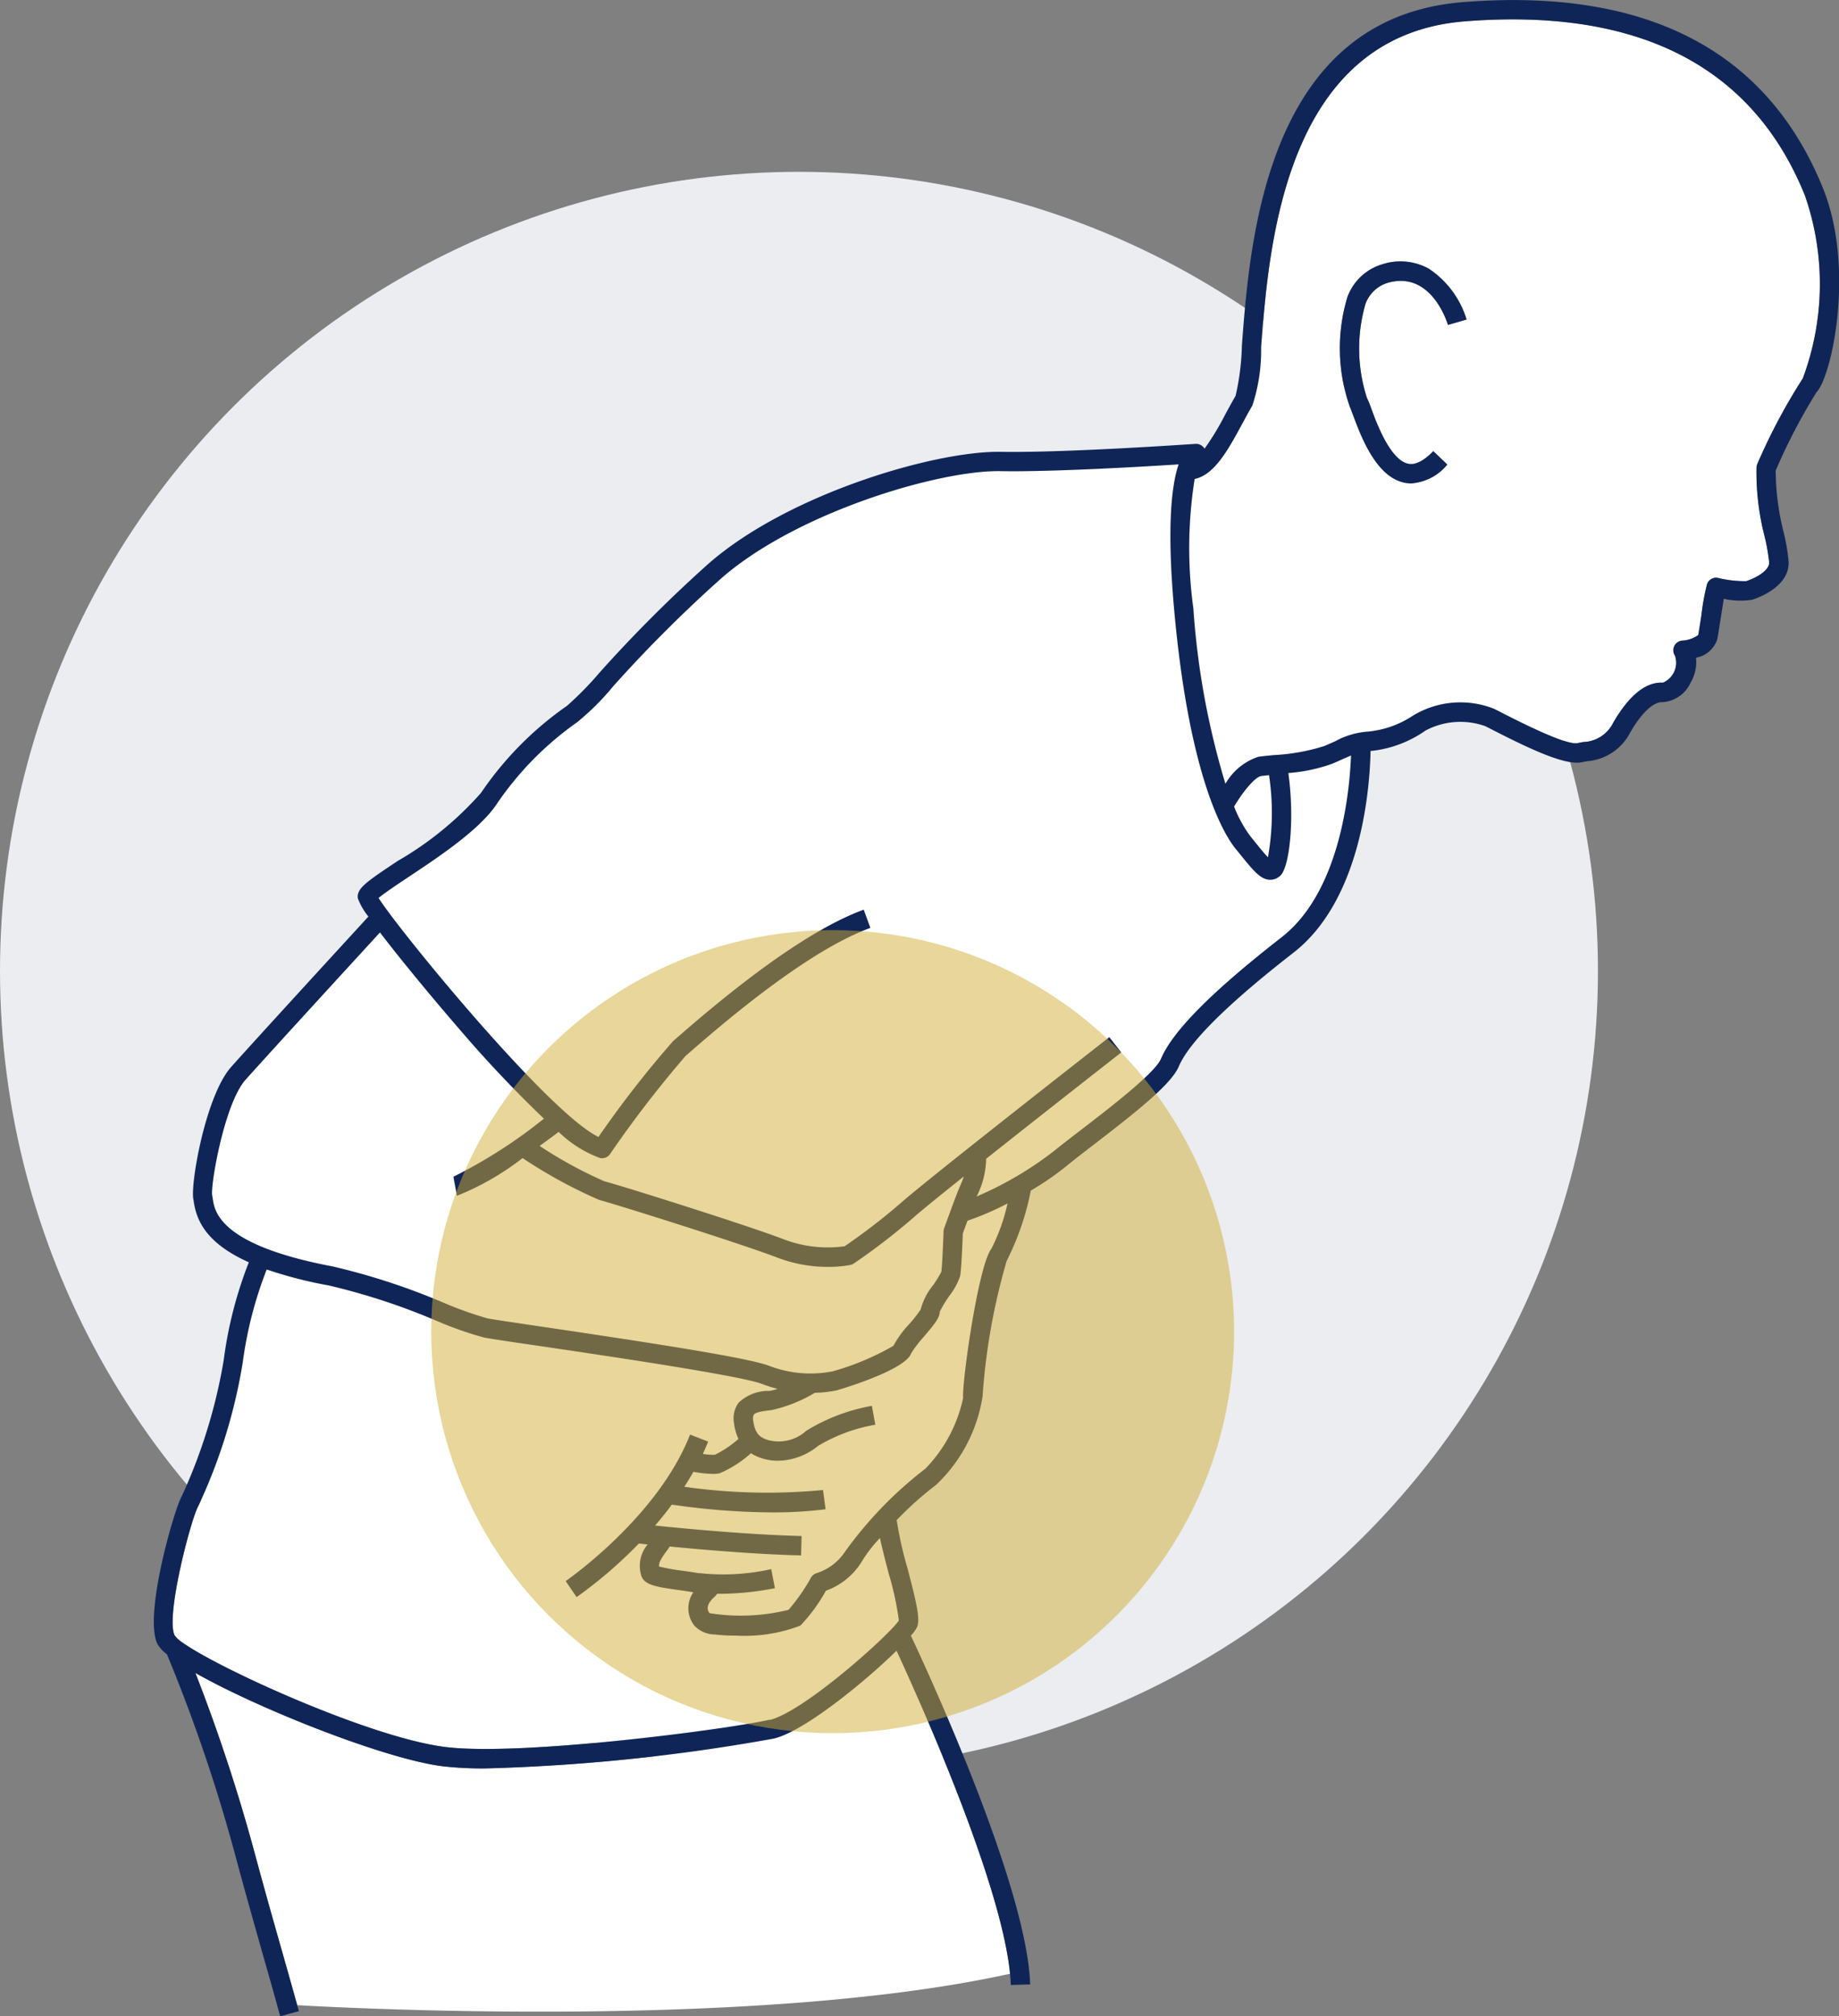
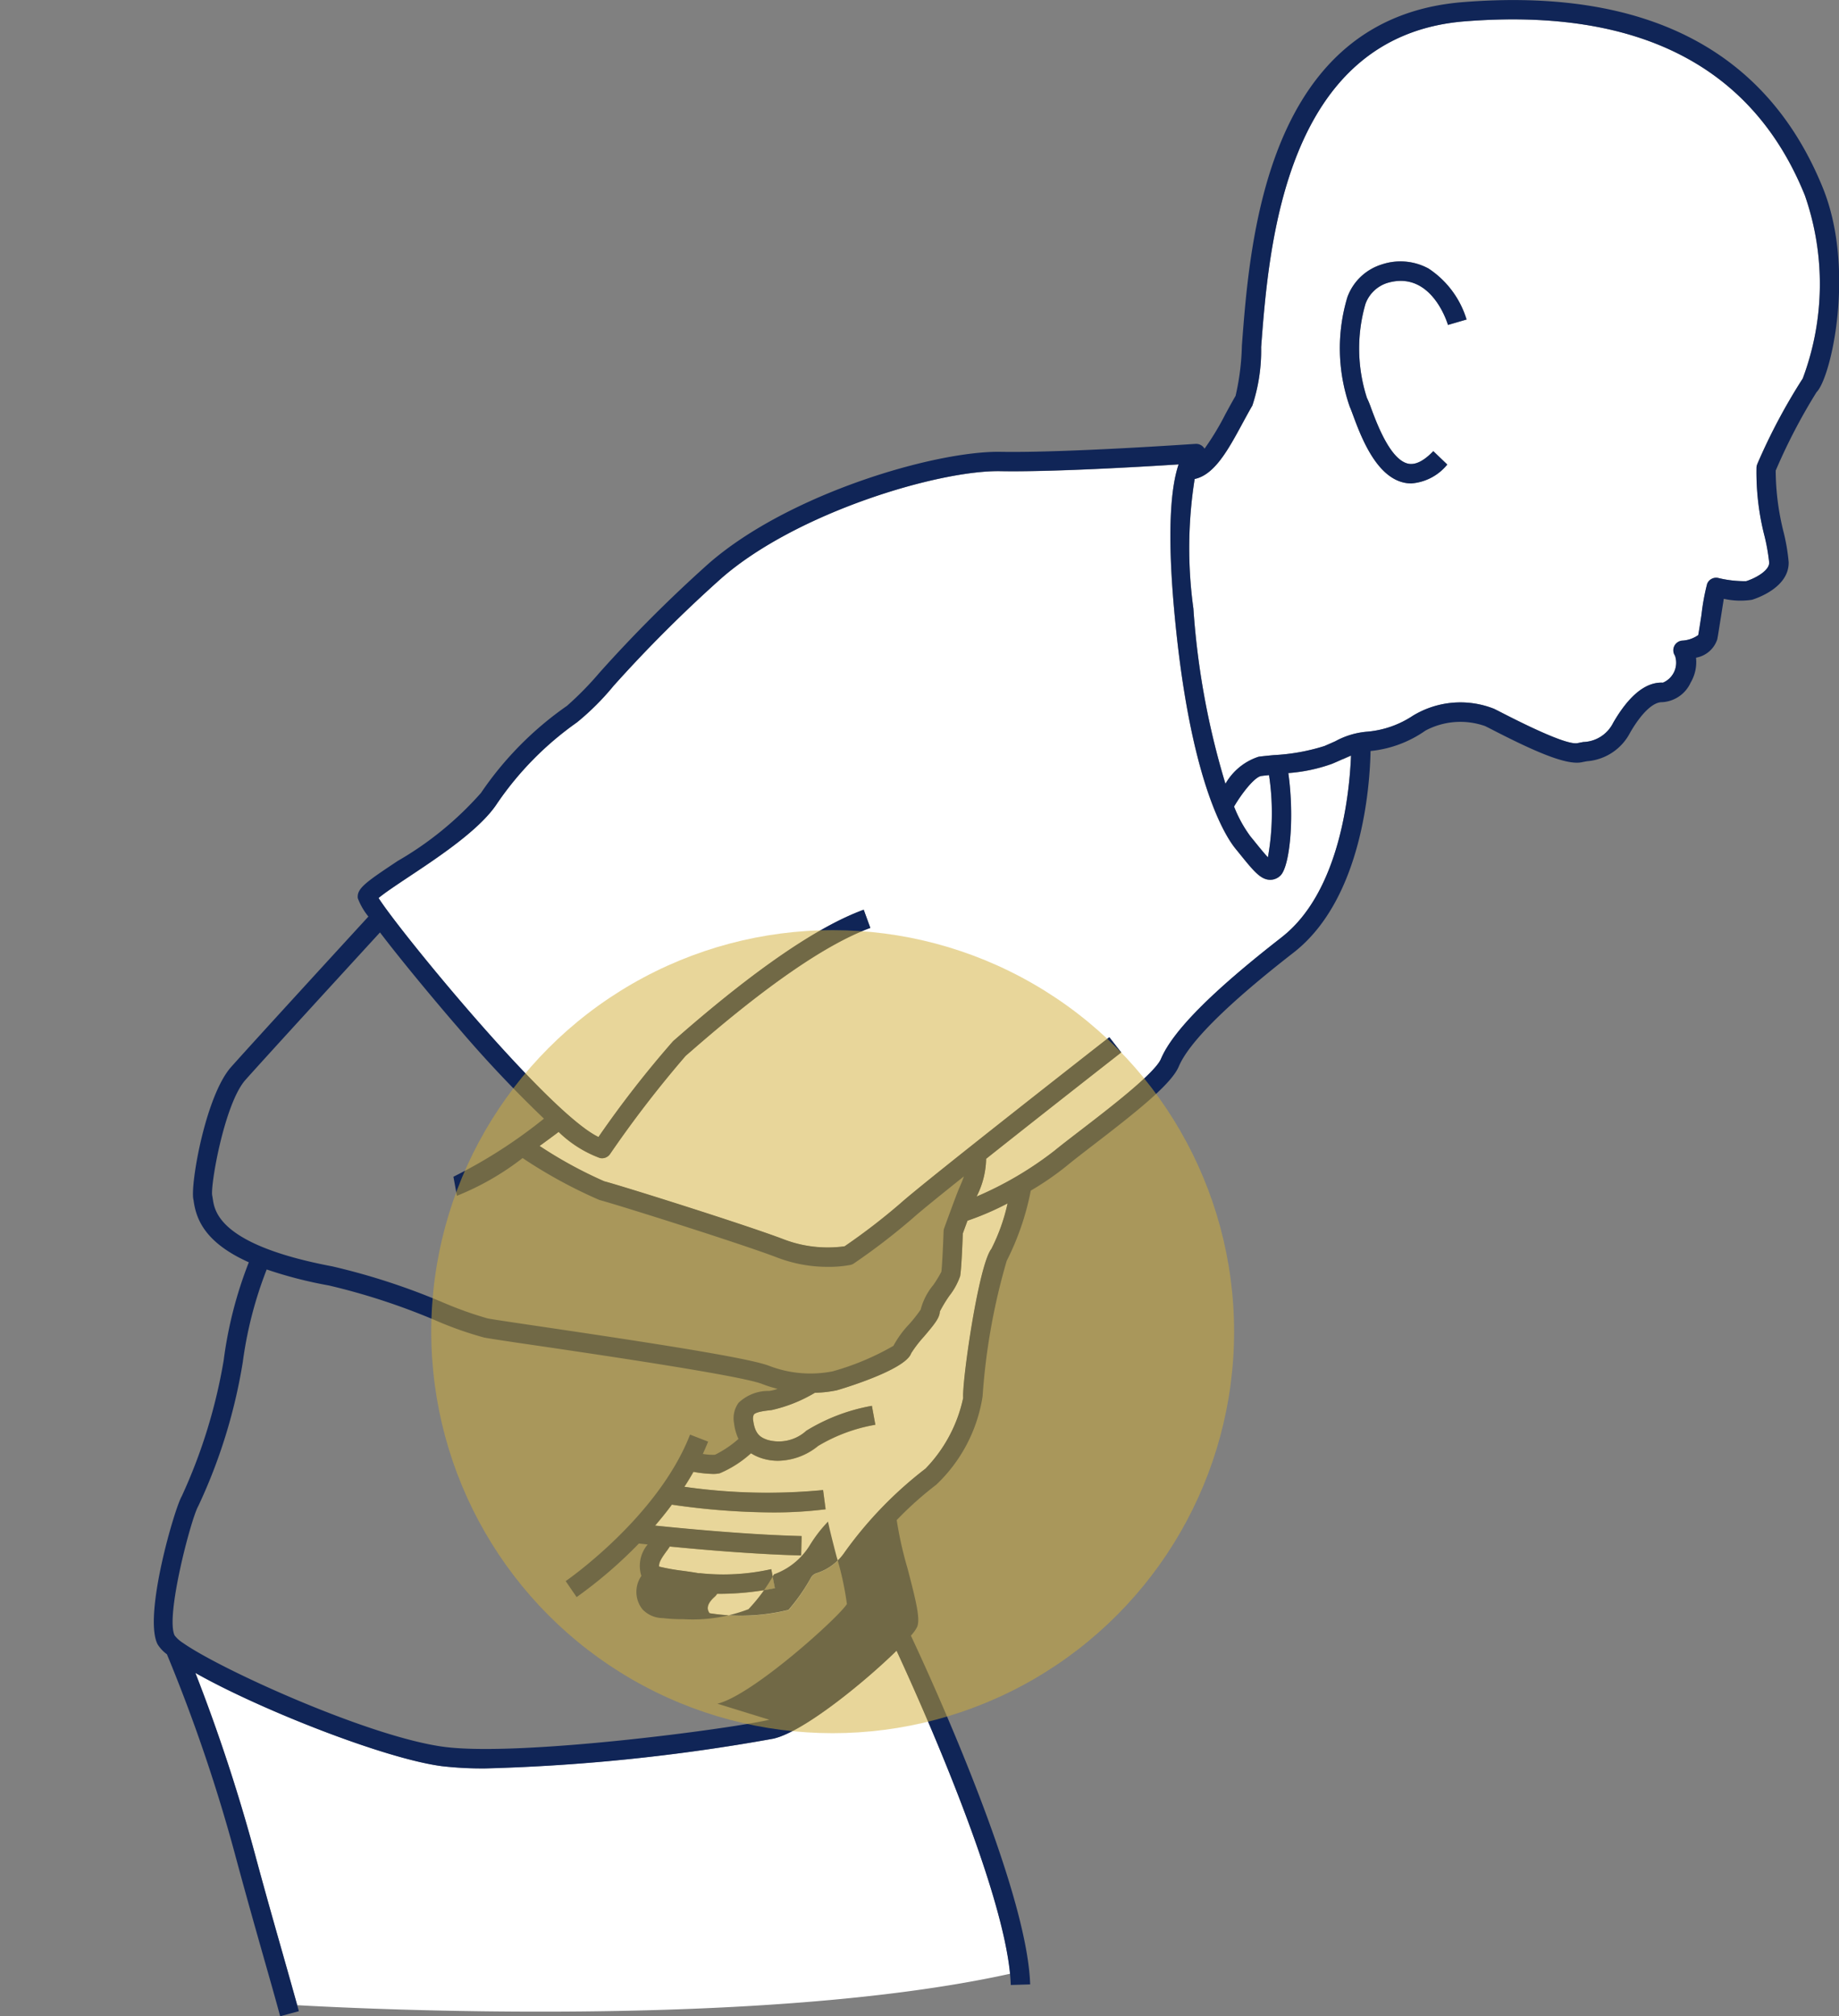
<svg xmlns="http://www.w3.org/2000/svg" id="torso" width="87.752" height="96.182" viewBox="0 0 87.752 96.182">
  <rect x="0" y="0" width="87.752" height="96.182" fill="#808080" stroke="none" />
-   <circle id="Ellipse_5631" data-name="Ellipse 5631" cx="38.125" cy="38.125" r="38.125" transform="translate(0 8.197)" fill="#ebedf0" />
  <g id="Group_178886" data-name="Group 178886" transform="translate(8.235 0.925)">
    <path id="Path_14630" data-name="Path 14630" d="M272.784,25.215a28.167,28.167,0,0,1,2.169-4.082,12.847,12.847,0,0,0,.1-8.738c-2.49-6.16-7.948-8.953-16.221-8.3-8.6.678-9.354,10.718-9.718,15.543a8.4,8.4,0,0,1-.418,2.785c-.164.283-.322.574-.477.861-.679,1.251-1.327,2.445-2.277,2.645a21.066,21.066,0,0,0-.061,6.178,37.449,37.449,0,0,0,1.53,8.364A2.825,2.825,0,0,1,249,39.18c.2-.027.45-.051.721-.077a9.592,9.592,0,0,0,2.416-.433c.19-.081.361-.157.516-.226a3.8,3.8,0,0,1,1.563-.462,4.661,4.661,0,0,0,2.141-.757,4.366,4.366,0,0,1,3.876-.331l.2.1c2.129,1.1,3.4,1.617,3.784,1.538.092-.019.182-.036.269-.053a1.651,1.651,0,0,0,1.432-.92c.753-1.3,1.552-1.955,2.372-1.912a1.033,1.033,0,0,0,.576-1.286.462.462,0,0,1,.336-.719,1.472,1.472,0,0,0,.773-.265c.033-.179.1-.586.157-.979a10.313,10.313,0,0,1,.268-1.465.461.461,0,0,1,.524-.281,5.328,5.328,0,0,0,1.337.153c.427-.134,1.107-.5,1.1-.889a9.542,9.542,0,0,0-.216-1.236,12.216,12.216,0,0,1-.393-3.315.458.458,0,0,1,.04-.15Zm-14.755-6.636c-.032-.107-.8-2.619-2.886-2.006a1.63,1.63,0,0,0-1.053,1.008,7.665,7.665,0,0,0,.069,4.475,4.474,4.474,0,0,1,.2.489c.275.74.918,2.474,1.776,2.653.341.07.743-.13,1.192-.6l.667.64a2.447,2.447,0,0,1-1.716.9,1.61,1.61,0,0,1-.331-.034c-1.359-.282-2.072-2.2-2.455-3.236-.057-.153-.121-.327-.146-.373a8.459,8.459,0,0,1-.118-5.244,2.542,2.542,0,0,1,1.657-1.564,2.8,2.8,0,0,1,2.2.192,4.46,4.46,0,0,1,1.83,2.442Z" transform="translate(-197.169 -4.003)" fill="#fff" />
    <path id="Path_14631" data-name="Path 14631" d="M254.838,161.526a6.129,6.129,0,0,0,.785,1.428l.164.2c.243.3.491.607.667.793a12.065,12.065,0,0,0,.054-3.924c-.134.014-.259.027-.37.042-.3.04-.887.755-1.3,1.458Z" transform="translate(-204.19 -123.975)" fill="#fff" />
    <path id="Path_14632" data-name="Path 14632" d="M124.212,109.946c-.16.071-.335.149-.531.232a7.856,7.856,0,0,1-2.086.441c.3,2.15.07,4.444-.372,4.886a.7.7,0,0,1-.52.206c-.446-.024-.766-.42-1.468-1.288l-.163-.2c-.5-.618-2.191-3.263-2.923-11.373-.359-3.974-.128-5.963.211-6.956-1.824.117-6.057.365-8.5.323-2.916-.06-9.71,1.957-13.308,5.1a65.106,65.106,0,0,0-5.156,5.144,12.353,12.353,0,0,1-1.742,1.738,15.19,15.19,0,0,0-3.816,3.875c-.807,1.237-2.786,2.549-4.23,3.507-.523.347-1.152.764-1.424,1,1.015,1.6,8.122,10.27,10.493,11.4a49.769,49.769,0,0,1,3.563-4.574l.267-.232c3.68-3.212,6.649-5.242,8.827-6.036l.316.868c-2.071.755-4.942,2.727-8.536,5.864-.119.1-.212.185-.276.239a53.19,53.19,0,0,0-3.613,4.691.462.462,0,0,1-.483.182,5.63,5.63,0,0,1-1.966-1.244c-.222.166-.538.4-.908.67a20.541,20.541,0,0,0,3.084,1.685c.854.224,6.868,2.117,8.6,2.783a5.879,5.879,0,0,0,2.87.319,30,30,0,0,0,2.678-2.063c1.178-1.056,9.6-7.636,9.954-7.915l.569.728c-.056.043-3.589,2.8-6.446,5.073a4.113,4.113,0,0,1-.415,1.719l-.035.083a16.733,16.733,0,0,0,3.712-2.182c.312-.26.761-.6,1.28-1,1.313-1.009,3.511-2.7,3.8-3.379.561-1.326,2.445-3.224,5.758-5.8,2.8-2.175,3.242-6.94,3.31-8.667-.114.048-.237.1-.375.164Z" transform="translate(-68.357 -74.66)" fill="#fff" />
    <path id="Path_14633" data-name="Path 14633" d="M67.929,345.012a90.927,90.927,0,0,1-13.743,1.418,16.916,16.916,0,0,1-2.1-.108c-2.736-.357-8.721-2.724-11.759-4.447a83.572,83.572,0,0,1,2.85,8.67c.508,1.881.947,3.424,1.335,4.785.255.9.477,1.679.675,2.4,3.038.173,22.129,1.124,34.02-1.5-.427-4.393-4.336-13.081-5.416-15.416-1.524,1.5-4.416,3.853-5.857,4.192Z" transform="translate(-39.241 -262.995)" fill="#fff" />
-     <path id="Path_14634" data-name="Path 14634" d="M69.807,276.575c-.185-.706-.324-1.253-.413-1.683a6.524,6.524,0,0,0-.853,1.1,3.319,3.319,0,0,1-1.726,1.415,8.134,8.134,0,0,1-1.218,1.664,7.456,7.456,0,0,1-3.093.477,7.99,7.99,0,0,1-.989-.052,1.354,1.354,0,0,1-.974-.418,1.337,1.337,0,0,1-.052-1.594c-.21-.036-.451-.069-.643-.1-1.164-.162-1.685-.251-1.837-.682a1.579,1.579,0,0,1,.3-1.5l-.42-.046a21.511,21.511,0,0,1-2.97,2.556l-.522-.763c.044-.03,4.4-3.044,5.935-6.989l.861.335c-.077.2-.163.394-.252.587a2.741,2.741,0,0,0,.582.039,5.164,5.164,0,0,0,1.119-.754,2.478,2.478,0,0,1-.212-.753,1.258,1.258,0,0,1,.218-.973,2.05,2.05,0,0,1,1.47-.564,1.994,1.994,0,0,0,.389-.1,6.01,6.01,0,0,1-.74-.234c-.984-.385-7.305-1.32-10.7-1.823-1.318-.195-2.271-.336-2.565-.391a16.988,16.988,0,0,1-2.274-.8A31.293,31.293,0,0,0,43.1,262.86a20.249,20.249,0,0,1-2.966-.763,18.973,18.973,0,0,0-1.141,4.419,25.788,25.788,0,0,1-2.124,6.869c-.335.566-1.582,5.283-1.126,6.174a1.505,1.505,0,0,0,.392.351h0c1.785,1.265,8.918,4.5,12.468,4.962,3.626.475,13.68-.861,15.516-1.294,1.657-.39,5.777-4.112,6.179-4.754A14.454,14.454,0,0,0,69.807,276.575Z" transform="translate(-35.64 -202.461)" fill="#fff" />
    <path id="Path_14635" data-name="Path 14635" d="M152.116,248.452a13.543,13.543,0,0,1-1.912.824c-.1.264-.183.5-.224.611-.015.413-.067,1.732-.128,2.036a3.248,3.248,0,0,1-.516.939,6.439,6.439,0,0,0-.452.748c-.009.3-.252.6-.762,1.2a5.755,5.755,0,0,0-.605.789c-.273.821-3.517,1.76-3.549,1.768a5.677,5.677,0,0,1-1.045.118,6.993,6.993,0,0,1-2.069.826c-.314.035-.743.084-.846.215a.452.452,0,0,0-.03.283c.088.669.363.814.688.925a1.952,1.952,0,0,0,1.847-.437,8.954,8.954,0,0,1,3.129-1.188l.168.909a7.942,7.942,0,0,0-2.731,1.01,3.089,3.089,0,0,1-1.911.708,2.5,2.5,0,0,1-.8-.127,2.183,2.183,0,0,1-.492-.232,5.284,5.284,0,0,1-1.488.954,1.336,1.336,0,0,1-.329.033,5.95,5.95,0,0,1-.929-.1q-.206.365-.433.714a27.9,27.9,0,0,0,6.619.156l.12.916a19.684,19.684,0,0,1-2.537.15,34.045,34.045,0,0,1-4.8-.371c-.261.349-.531.681-.8,1,1.4.147,4.432.438,6.992.5l-.023.924c-2.174-.055-4.681-.271-6.267-.426-.035.048-.069.1-.1.147-.288.389-.427.6-.412.81a9.712,9.712,0,0,0,1.119.2c.312.043.573.081.8.123l0-.01a10.467,10.467,0,0,0,3.435-.189l.176.908a13.846,13.846,0,0,1-2.62.268l-.14,0a.64.64,0,0,1-.117.14c-.456.406-.337.653-.244.785a9.517,9.517,0,0,0,3.772-.159,9.023,9.023,0,0,0,1.069-1.542.462.462,0,0,1,.266-.21,2.549,2.549,0,0,0,1.351-1.017,18.919,18.919,0,0,1,3.844-3.971,6.9,6.9,0,0,0,1.8-3.382c-.054-.776.728-6.311,1.345-7.1a9.077,9.077,0,0,0,.775-2.173Z" transform="translate(-112.27 -191.969)" fill="#fff" />
-     <path id="Path_14636" data-name="Path 14636" d="M54.833,210.185a17.617,17.617,0,0,0,2.108.751c.276.052,1.27.2,2.529.385,4.969.735,9.9,1.486,10.9,1.876a5.49,5.49,0,0,0,3.024.265,12.522,12.522,0,0,0,2.9-1.217,4.779,4.779,0,0,1,.755-1.036,7,7,0,0,0,.545-.693,3.032,3.032,0,0,1,.6-1.17,5.784,5.784,0,0,0,.386-.631c.028-.148.079-1.109.108-1.941a.468.468,0,0,1,.028-.142c.02-.055.493-1.355.656-1.764.025-.061.053-.128.084-.2.064-.148.136-.318.2-.506-1.153.92-2.069,1.664-2.394,1.954a31.015,31.015,0,0,1-2.858,2.2.463.463,0,0,1-.162.069,5.541,5.541,0,0,1-1.071.092,6.727,6.727,0,0,1-2.407-.438c-1.689-.651-7.724-2.549-8.5-2.752a23.173,23.173,0,0,1-3.665-2,12.891,12.891,0,0,1-3.134,1.8l-.167-.909a23.69,23.69,0,0,0,4.32-2.771,58.249,58.249,0,0,1-4.06-4.3c-.829-.953-2.611-3.07-3.764-4.584-1.307,1.425-5.426,5.917-6.418,7.033s-1.674,4.995-1.589,5.514c.01.046.019.1.029.17.091.6.332,2.2,5.708,3.213a31.959,31.959,0,0,1,5.3,1.732Z" transform="translate(-41.906 -148.963)" fill="#fff" />
  </g>
-   <path id="Path_14637" data-name="Path 14637" d="M94.223.1C84.836.836,84.039,11.41,83.656,16.491a11.722,11.722,0,0,1-.3,2.392c-.168.29-.33.588-.49.882a12.737,12.737,0,0,1-.992,1.64.465.465,0,0,0-.43-.229c-.061,0-6.175.432-9.293.379s-10.114,1.994-13.931,5.323A65.868,65.868,0,0,0,53,32.094a15.481,15.481,0,0,1-1.546,1.577,15.994,15.994,0,0,0-4.106,4.156,15.856,15.856,0,0,1-3.967,3.242c-1.557,1.033-1.962,1.322-1.911,1.782a3.141,3.141,0,0,0,.506.875c-1.148,1.251-5.521,6.018-6.551,7.177-1.219,1.371-1.955,5.608-1.8,6.319.007.033.013.073.019.117.137.912.612,1.978,2.626,2.881a19.683,19.683,0,0,0-1.2,4.679,25.623,25.623,0,0,1-2,6.479c-.344.582-1.845,5.714-1.153,7.066a1.727,1.727,0,0,0,.445.476,78.044,78.044,0,0,1,3.318,9.8c.51,1.887.95,3.433,1.338,4.8.287,1.008.535,1.879.748,2.668l.892-.241c-.025-.091-.051-.187-.077-.28-.2-.721-.42-1.5-.675-2.4-.387-1.361-.826-2.9-1.335-4.785a83.583,83.583,0,0,0-2.85-8.67c3.037,1.723,9.023,4.09,11.759,4.447a16.918,16.918,0,0,0,2.1.108A90.926,90.926,0,0,0,61.32,82.942c1.442-.339,4.333-2.7,5.857-4.192,1.081,2.335,4.989,11.023,5.416,15.416.018.185.03.362.036.531l.924-.028c-.143-4.642-4.835-14.818-5.691-16.639a1.81,1.81,0,0,0,.3-.419c.146-.382-.021-1.111-.465-2.806a17.676,17.676,0,0,1-.511-2.287,16.435,16.435,0,0,1,1.885-1.686,7.353,7.353,0,0,0,2.212-4.215,30.291,30.291,0,0,1,1.151-6.466A12.8,12.8,0,0,0,73.583,56.8a13.86,13.86,0,0,0,1.723-1.188c.3-.248.74-.588,1.251-.981,2.1-1.612,3.733-2.913,4.088-3.752.491-1.161,2.333-2.988,5.474-5.431,3.3-2.564,3.646-8.022,3.677-9.62a5.5,5.5,0,0,0,2.621-.975,3.543,3.543,0,0,1,2.852-.211l.2.1c2.1,1.086,3.65,1.774,4.4,1.623.086-.018.17-.034.253-.049a2.534,2.534,0,0,0,2.061-1.366c.536-.925,1.086-1.452,1.515-1.452h.021a1.592,1.592,0,0,0,1.351-.933,1.928,1.928,0,0,0,.256-1.188,1.306,1.306,0,0,0,1.014-.874c.043-.216.1-.615.17-1.036.042-.273.1-.63.142-.9a3.634,3.634,0,0,0,1.347.046c.3-.093,1.778-.619,1.748-1.8a9.273,9.273,0,0,0-.235-1.4,12.143,12.143,0,0,1-.383-2.964,27.576,27.576,0,0,1,1.948-3.739c.708-.708,1.864-5.883.305-9.738C108.715,2.394,102.945-.59,94.223.1ZM108.6,25.6a9.546,9.546,0,0,1,.216,1.236c.01.393-.67.755-1.1.889a5.331,5.331,0,0,1-1.337-.153.461.461,0,0,0-.524.281,10.328,10.328,0,0,0-.268,1.465c-.061.393-.124.8-.157.979a1.472,1.472,0,0,1-.773.265.462.462,0,0,0-.336.719,1.033,1.033,0,0,1-.576,1.286c-.82-.042-1.618.611-2.372,1.912a1.652,1.652,0,0,1-1.432.92c-.088.017-.177.033-.269.053-.383.079-1.656-.438-3.784-1.538l-.2-.1a4.366,4.366,0,0,0-3.876.331,4.661,4.661,0,0,1-2.141.757,3.8,3.8,0,0,0-1.563.462c-.155.069-.326.145-.516.226a9.591,9.591,0,0,1-2.416.433c-.271.026-.518.05-.721.077a2.825,2.825,0,0,0-1.584,1.293,37.449,37.449,0,0,1-1.53-8.364,21.068,21.068,0,0,1,.061-6.178c.95-.2,1.6-1.394,2.277-2.645.156-.287.314-.578.477-.861a8.4,8.4,0,0,0,.418-2.785C84.942,11.736,85.7,1.7,94.3,1.018c8.273-.654,13.731,2.14,16.221,8.3a12.847,12.847,0,0,1-.1,8.738,28.171,28.171,0,0,0-2.169,4.082.46.46,0,0,0-.04.151A12.214,12.214,0,0,0,108.6,25.6ZM85.552,44.714c-3.313,2.577-5.2,4.475-5.758,5.8-.288.682-2.486,2.37-3.8,3.379-.519.4-.968.744-1.28,1A16.734,16.734,0,0,1,71,57.08L71.038,57a4.113,4.113,0,0,0,.415-1.719c2.858-2.268,6.391-5.029,6.447-5.073l-.569-.728c-.358.28-8.776,6.859-9.954,7.915A29.993,29.993,0,0,1,64.7,59.455a5.879,5.879,0,0,1-2.87-.319c-1.728-.666-7.741-2.559-8.6-2.783a20.543,20.543,0,0,1-3.084-1.685c.37-.268.687-.5.908-.67a5.631,5.631,0,0,0,1.966,1.244.462.462,0,0,0,.483-.182,53.191,53.191,0,0,1,3.613-4.691l.276-.239c3.594-3.137,6.466-5.11,8.536-5.864l-.316-.868c-2.178.794-5.148,2.824-8.827,6.036l-.267.232a49.762,49.762,0,0,0-3.563,4.574c-2.371-1.134-9.478-9.8-10.493-11.4.271-.232.9-.649,1.424-1,1.444-.958,3.423-2.27,4.23-3.507a15.19,15.19,0,0,1,3.816-3.875,12.351,12.351,0,0,0,1.742-1.738,65.116,65.116,0,0,1,5.156-5.144c3.6-3.138,10.392-5.155,13.308-5.1,2.438.042,6.671-.206,8.5-.323-.339.993-.57,2.982-.211,6.956.732,8.11,2.422,10.756,2.923,11.373l.163.2c.7.868,1.022,1.264,1.468,1.288a.7.7,0,0,0,.52-.206c.442-.443.673-2.736.372-4.886a7.856,7.856,0,0,0,2.086-.441c.2-.083.371-.161.531-.232.138-.061.262-.116.375-.164-.068,1.728-.513,6.492-3.31,8.668ZM70.358,66.68a6.9,6.9,0,0,1-1.8,3.382,18.921,18.921,0,0,0-3.844,3.971,2.55,2.55,0,0,1-1.351,1.017.462.462,0,0,0-.266.21A9.023,9.023,0,0,1,62.024,76.8a9.518,9.518,0,0,1-3.772.159c-.092-.132-.212-.379.244-.785a.64.64,0,0,0,.117-.14l.14,0a13.844,13.844,0,0,0,2.62-.268l-.176-.908a10.469,10.469,0,0,1-3.435.189l0,.01c-.223-.042-.484-.08-.8-.123a9.717,9.717,0,0,1-1.119-.2c-.015-.208.124-.421.412-.81.035-.047.069-.1.1-.147,1.586.156,4.092.371,6.267.426l.023-.924c-2.56-.065-5.592-.356-6.992-.5.273-.315.544-.647.8-1a34.044,34.044,0,0,0,4.8.371,19.68,19.68,0,0,0,2.537-.15l-.121-.916a27.9,27.9,0,0,1-6.619-.156q.226-.349.433-.714a5.943,5.943,0,0,0,.929.1,1.337,1.337,0,0,0,.329-.033,5.285,5.285,0,0,0,1.488-.954,2.182,2.182,0,0,0,.492.232,2.5,2.5,0,0,0,.8.127,3.089,3.089,0,0,0,1.911-.708,7.941,7.941,0,0,1,2.731-1.01L66,67.069a8.954,8.954,0,0,0-3.129,1.188,1.952,1.952,0,0,1-1.847.437c-.324-.11-.6-.256-.688-.925a.452.452,0,0,1,.03-.283c.1-.131.532-.18.846-.215a6.993,6.993,0,0,0,2.069-.826,5.684,5.684,0,0,0,1.045-.118c.032-.007,3.275-.947,3.549-1.768a5.752,5.752,0,0,1,.605-.789c.511-.6.753-.9.762-1.2a6.444,6.444,0,0,1,.452-.748,3.247,3.247,0,0,0,.516-.939c.061-.3.113-1.623.128-2.036.041-.112.127-.347.224-.611a13.543,13.543,0,0,0,1.912-.824A9.073,9.073,0,0,1,71.7,59.58c-.617.788-1.4,6.324-1.345,7.1ZM34.551,57.2c-.01-.066-.019-.124-.029-.17-.086-.519.59-4.391,1.589-5.514s5.111-5.608,6.418-7.033c1.152,1.514,2.935,3.632,3.764,4.584a58.246,58.246,0,0,0,4.06,4.3,23.691,23.691,0,0,1-4.32,2.771l.167.909a12.892,12.892,0,0,0,3.134-1.8,23.174,23.174,0,0,0,3.665,2c.773.2,6.808,2.1,8.5,2.752a6.728,6.728,0,0,0,2.407.438,5.541,5.541,0,0,0,1.071-.092.464.464,0,0,0,.162-.069,31.014,31.014,0,0,0,2.858-2.2c.324-.291,1.241-1.034,2.394-1.954-.062.188-.135.358-.2.506-.031.072-.06.139-.084.2-.163.409-.636,1.709-.656,1.764a.466.466,0,0,0-.028.142c-.029.832-.08,1.793-.108,1.941a5.775,5.775,0,0,1-.386.631,3.032,3.032,0,0,0-.6,1.17,7,7,0,0,1-.545.693,4.779,4.779,0,0,0-.755,1.036,12.522,12.522,0,0,1-2.9,1.217A5.49,5.49,0,0,1,61.1,65.16c-1-.391-5.933-1.141-10.9-1.876-1.259-.186-2.253-.334-2.529-.385a17.619,17.619,0,0,1-2.108-.751,31.959,31.959,0,0,0-5.3-1.732C34.883,59.4,34.642,57.8,34.551,57.2Zm50.4-20.226A12.066,12.066,0,0,1,84.9,40.9c-.176-.185-.425-.492-.667-.793l-.164-.2a6.129,6.129,0,0,1-.785-1.428c.414-.7,1-1.418,1.3-1.458.11-.015.235-.028.37-.042ZM61.108,82.043c-1.836.432-11.89,1.768-15.516,1.294-3.55-.463-10.683-3.7-12.468-4.962h0a1.505,1.505,0,0,1-.392-.351c-.456-.891.791-5.608,1.126-6.174a25.786,25.786,0,0,0,2.124-6.869,18.973,18.973,0,0,1,1.141-4.419,20.246,20.246,0,0,0,2.966.763,31.3,31.3,0,0,1,5.132,1.684,16.981,16.981,0,0,0,2.274.8c.294.056,1.246.2,2.565.391,3.4.5,9.716,1.438,10.7,1.823a6.008,6.008,0,0,0,.74.234,2,2,0,0,1-.389.1,2.05,2.05,0,0,0-1.47.564,1.258,1.258,0,0,0-.218.973,2.477,2.477,0,0,0,.212.753,5.164,5.164,0,0,1-1.119.754,2.741,2.741,0,0,1-.582-.039c.089-.193.174-.389.252-.587l-.861-.335c-1.535,3.945-5.891,6.96-5.935,6.989l.522.763a21.513,21.513,0,0,0,2.97-2.556l.42.046a1.579,1.579,0,0,0-.3,1.5c.153.431.674.521,1.837.682.192.027.433.06.643.1a1.338,1.338,0,0,0,.052,1.594,1.354,1.354,0,0,0,.974.418,7.985,7.985,0,0,0,.989.052,7.456,7.456,0,0,0,3.093-.477,8.135,8.135,0,0,0,1.218-1.664,3.319,3.319,0,0,0,1.726-1.415,6.519,6.519,0,0,1,.853-1.1c.09.43.228.977.413,1.683a14.46,14.46,0,0,1,.489,2.25c-.4.642-4.522,4.364-6.179,4.754Z" transform="translate(-24.397 0)" fill="#102557" />
+   <path id="Path_14637" data-name="Path 14637" d="M94.223.1C84.836.836,84.039,11.41,83.656,16.491a11.722,11.722,0,0,1-.3,2.392c-.168.29-.33.588-.49.882a12.737,12.737,0,0,1-.992,1.64.465.465,0,0,0-.43-.229c-.061,0-6.175.432-9.293.379s-10.114,1.994-13.931,5.323A65.868,65.868,0,0,0,53,32.094a15.481,15.481,0,0,1-1.546,1.577,15.994,15.994,0,0,0-4.106,4.156,15.856,15.856,0,0,1-3.967,3.242c-1.557,1.033-1.962,1.322-1.911,1.782a3.141,3.141,0,0,0,.506.875c-1.148,1.251-5.521,6.018-6.551,7.177-1.219,1.371-1.955,5.608-1.8,6.319.007.033.013.073.019.117.137.912.612,1.978,2.626,2.881a19.683,19.683,0,0,0-1.2,4.679,25.623,25.623,0,0,1-2,6.479c-.344.582-1.845,5.714-1.153,7.066a1.727,1.727,0,0,0,.445.476,78.044,78.044,0,0,1,3.318,9.8c.51,1.887.95,3.433,1.338,4.8.287,1.008.535,1.879.748,2.668l.892-.241c-.025-.091-.051-.187-.077-.28-.2-.721-.42-1.5-.675-2.4-.387-1.361-.826-2.9-1.335-4.785a83.583,83.583,0,0,0-2.85-8.67c3.037,1.723,9.023,4.09,11.759,4.447a16.918,16.918,0,0,0,2.1.108A90.926,90.926,0,0,0,61.32,82.942c1.442-.339,4.333-2.7,5.857-4.192,1.081,2.335,4.989,11.023,5.416,15.416.018.185.03.362.036.531l.924-.028c-.143-4.642-4.835-14.818-5.691-16.639a1.81,1.81,0,0,0,.3-.419c.146-.382-.021-1.111-.465-2.806a17.676,17.676,0,0,1-.511-2.287,16.435,16.435,0,0,1,1.885-1.686,7.353,7.353,0,0,0,2.212-4.215,30.291,30.291,0,0,1,1.151-6.466A12.8,12.8,0,0,0,73.583,56.8a13.86,13.86,0,0,0,1.723-1.188c.3-.248.74-.588,1.251-.981,2.1-1.612,3.733-2.913,4.088-3.752.491-1.161,2.333-2.988,5.474-5.431,3.3-2.564,3.646-8.022,3.677-9.62a5.5,5.5,0,0,0,2.621-.975,3.543,3.543,0,0,1,2.852-.211l.2.1c2.1,1.086,3.65,1.774,4.4,1.623.086-.018.17-.034.253-.049a2.534,2.534,0,0,0,2.061-1.366c.536-.925,1.086-1.452,1.515-1.452h.021a1.592,1.592,0,0,0,1.351-.933,1.928,1.928,0,0,0,.256-1.188,1.306,1.306,0,0,0,1.014-.874c.043-.216.1-.615.17-1.036.042-.273.1-.63.142-.9a3.634,3.634,0,0,0,1.347.046c.3-.093,1.778-.619,1.748-1.8a9.273,9.273,0,0,0-.235-1.4,12.143,12.143,0,0,1-.383-2.964,27.576,27.576,0,0,1,1.948-3.739c.708-.708,1.864-5.883.305-9.738C108.715,2.394,102.945-.59,94.223.1ZM108.6,25.6a9.546,9.546,0,0,1,.216,1.236c.01.393-.67.755-1.1.889a5.331,5.331,0,0,1-1.337-.153.461.461,0,0,0-.524.281,10.328,10.328,0,0,0-.268,1.465c-.061.393-.124.8-.157.979a1.472,1.472,0,0,1-.773.265.462.462,0,0,0-.336.719,1.033,1.033,0,0,1-.576,1.286c-.82-.042-1.618.611-2.372,1.912a1.652,1.652,0,0,1-1.432.92c-.088.017-.177.033-.269.053-.383.079-1.656-.438-3.784-1.538l-.2-.1a4.366,4.366,0,0,0-3.876.331,4.661,4.661,0,0,1-2.141.757,3.8,3.8,0,0,0-1.563.462c-.155.069-.326.145-.516.226a9.591,9.591,0,0,1-2.416.433c-.271.026-.518.05-.721.077a2.825,2.825,0,0,0-1.584,1.293,37.449,37.449,0,0,1-1.53-8.364,21.068,21.068,0,0,1,.061-6.178c.95-.2,1.6-1.394,2.277-2.645.156-.287.314-.578.477-.861a8.4,8.4,0,0,0,.418-2.785C84.942,11.736,85.7,1.7,94.3,1.018c8.273-.654,13.731,2.14,16.221,8.3a12.847,12.847,0,0,1-.1,8.738,28.171,28.171,0,0,0-2.169,4.082.46.46,0,0,0-.04.151A12.214,12.214,0,0,0,108.6,25.6ZM85.552,44.714c-3.313,2.577-5.2,4.475-5.758,5.8-.288.682-2.486,2.37-3.8,3.379-.519.4-.968.744-1.28,1A16.734,16.734,0,0,1,71,57.08L71.038,57a4.113,4.113,0,0,0,.415-1.719c2.858-2.268,6.391-5.029,6.447-5.073l-.569-.728c-.358.28-8.776,6.859-9.954,7.915A29.993,29.993,0,0,1,64.7,59.455a5.879,5.879,0,0,1-2.87-.319c-1.728-.666-7.741-2.559-8.6-2.783a20.543,20.543,0,0,1-3.084-1.685c.37-.268.687-.5.908-.67a5.631,5.631,0,0,0,1.966,1.244.462.462,0,0,0,.483-.182,53.191,53.191,0,0,1,3.613-4.691l.276-.239c3.594-3.137,6.466-5.11,8.536-5.864l-.316-.868c-2.178.794-5.148,2.824-8.827,6.036l-.267.232a49.762,49.762,0,0,0-3.563,4.574c-2.371-1.134-9.478-9.8-10.493-11.4.271-.232.9-.649,1.424-1,1.444-.958,3.423-2.27,4.23-3.507a15.19,15.19,0,0,1,3.816-3.875,12.351,12.351,0,0,0,1.742-1.738,65.116,65.116,0,0,1,5.156-5.144c3.6-3.138,10.392-5.155,13.308-5.1,2.438.042,6.671-.206,8.5-.323-.339.993-.57,2.982-.211,6.956.732,8.11,2.422,10.756,2.923,11.373l.163.2c.7.868,1.022,1.264,1.468,1.288a.7.7,0,0,0,.52-.206c.442-.443.673-2.736.372-4.886a7.856,7.856,0,0,0,2.086-.441c.2-.083.371-.161.531-.232.138-.061.262-.116.375-.164-.068,1.728-.513,6.492-3.31,8.668ZM70.358,66.68a6.9,6.9,0,0,1-1.8,3.382,18.921,18.921,0,0,0-3.844,3.971,2.55,2.55,0,0,1-1.351,1.017.462.462,0,0,0-.266.21A9.023,9.023,0,0,1,62.024,76.8a9.518,9.518,0,0,1-3.772.159c-.092-.132-.212-.379.244-.785a.64.64,0,0,0,.117-.14l.14,0a13.844,13.844,0,0,0,2.62-.268l-.176-.908a10.469,10.469,0,0,1-3.435.189l0,.01c-.223-.042-.484-.08-.8-.123a9.717,9.717,0,0,1-1.119-.2c-.015-.208.124-.421.412-.81.035-.047.069-.1.1-.147,1.586.156,4.092.371,6.267.426l.023-.924c-2.56-.065-5.592-.356-6.992-.5.273-.315.544-.647.8-1a34.044,34.044,0,0,0,4.8.371,19.68,19.68,0,0,0,2.537-.15l-.121-.916a27.9,27.9,0,0,1-6.619-.156q.226-.349.433-.714a5.943,5.943,0,0,0,.929.1,1.337,1.337,0,0,0,.329-.033,5.285,5.285,0,0,0,1.488-.954,2.182,2.182,0,0,0,.492.232,2.5,2.5,0,0,0,.8.127,3.089,3.089,0,0,0,1.911-.708,7.941,7.941,0,0,1,2.731-1.01L66,67.069a8.954,8.954,0,0,0-3.129,1.188,1.952,1.952,0,0,1-1.847.437c-.324-.11-.6-.256-.688-.925a.452.452,0,0,1,.03-.283c.1-.131.532-.18.846-.215a6.993,6.993,0,0,0,2.069-.826,5.684,5.684,0,0,0,1.045-.118c.032-.007,3.275-.947,3.549-1.768a5.752,5.752,0,0,1,.605-.789c.511-.6.753-.9.762-1.2a6.444,6.444,0,0,1,.452-.748,3.247,3.247,0,0,0,.516-.939c.061-.3.113-1.623.128-2.036.041-.112.127-.347.224-.611a13.543,13.543,0,0,0,1.912-.824A9.073,9.073,0,0,1,71.7,59.58c-.617.788-1.4,6.324-1.345,7.1ZM34.551,57.2c-.01-.066-.019-.124-.029-.17-.086-.519.59-4.391,1.589-5.514s5.111-5.608,6.418-7.033c1.152,1.514,2.935,3.632,3.764,4.584a58.246,58.246,0,0,0,4.06,4.3,23.691,23.691,0,0,1-4.32,2.771l.167.909a12.892,12.892,0,0,0,3.134-1.8,23.174,23.174,0,0,0,3.665,2c.773.2,6.808,2.1,8.5,2.752a6.728,6.728,0,0,0,2.407.438,5.541,5.541,0,0,0,1.071-.092.464.464,0,0,0,.162-.069,31.014,31.014,0,0,0,2.858-2.2c.324-.291,1.241-1.034,2.394-1.954-.062.188-.135.358-.2.506-.031.072-.06.139-.084.2-.163.409-.636,1.709-.656,1.764a.466.466,0,0,0-.028.142c-.029.832-.08,1.793-.108,1.941a5.775,5.775,0,0,1-.386.631,3.032,3.032,0,0,0-.6,1.17,7,7,0,0,1-.545.693,4.779,4.779,0,0,0-.755,1.036,12.522,12.522,0,0,1-2.9,1.217A5.49,5.49,0,0,1,61.1,65.16c-1-.391-5.933-1.141-10.9-1.876-1.259-.186-2.253-.334-2.529-.385a17.619,17.619,0,0,1-2.108-.751,31.959,31.959,0,0,0-5.3-1.732C34.883,59.4,34.642,57.8,34.551,57.2Zm50.4-20.226A12.066,12.066,0,0,1,84.9,40.9c-.176-.185-.425-.492-.667-.793l-.164-.2a6.129,6.129,0,0,1-.785-1.428c.414-.7,1-1.418,1.3-1.458.11-.015.235-.028.37-.042ZM61.108,82.043c-1.836.432-11.89,1.768-15.516,1.294-3.55-.463-10.683-3.7-12.468-4.962h0a1.505,1.505,0,0,1-.392-.351c-.456-.891.791-5.608,1.126-6.174a25.786,25.786,0,0,0,2.124-6.869,18.973,18.973,0,0,1,1.141-4.419,20.246,20.246,0,0,0,2.966.763,31.3,31.3,0,0,1,5.132,1.684,16.981,16.981,0,0,0,2.274.8c.294.056,1.246.2,2.565.391,3.4.5,9.716,1.438,10.7,1.823a6.008,6.008,0,0,0,.74.234,2,2,0,0,1-.389.1,2.05,2.05,0,0,0-1.47.564,1.258,1.258,0,0,0-.218.973,2.477,2.477,0,0,0,.212.753,5.164,5.164,0,0,1-1.119.754,2.741,2.741,0,0,1-.582-.039c.089-.193.174-.389.252-.587l-.861-.335c-1.535,3.945-5.891,6.96-5.935,6.989l.522.763a21.513,21.513,0,0,0,2.97-2.556l.42.046a1.579,1.579,0,0,0-.3,1.5a1.338,1.338,0,0,0,.052,1.594,1.354,1.354,0,0,0,.974.418,7.985,7.985,0,0,0,.989.052,7.456,7.456,0,0,0,3.093-.477,8.135,8.135,0,0,0,1.218-1.664,3.319,3.319,0,0,0,1.726-1.415,6.519,6.519,0,0,1,.853-1.1c.09.43.228.977.413,1.683a14.46,14.46,0,0,1,.489,2.25c-.4.642-4.522,4.364-6.179,4.754Z" transform="translate(-24.397 0)" fill="#102557" />
  <path id="Path_14638" data-name="Path 14638" d="M280.853,54.3a2.8,2.8,0,0,0-2.2-.192,2.542,2.542,0,0,0-1.657,1.564,8.459,8.459,0,0,0,.118,5.244c.024.045.089.219.146.373.383,1.032,1.1,2.954,2.455,3.236a1.61,1.61,0,0,0,.331.034,2.447,2.447,0,0,0,1.716-.9l-.667-.64c-.449.468-.851.668-1.192.6-.858-.178-1.5-1.912-1.776-2.653a4.494,4.494,0,0,0-.2-.489A7.665,7.665,0,0,1,277.856,56a1.63,1.63,0,0,1,1.053-1.008c2.085-.612,2.854,1.9,2.886,2.006l.887-.259a4.46,4.46,0,0,0-1.83-2.442Z" transform="translate(-212.702 -41.496)" fill="#102557" />
  <circle id="Ellipse_5632" data-name="Ellipse 5632" cx="19.155" cy="19.155" r="19.155" transform="translate(20.578 44.374)" fill="#d3af37" opacity="0.5" />
</svg>